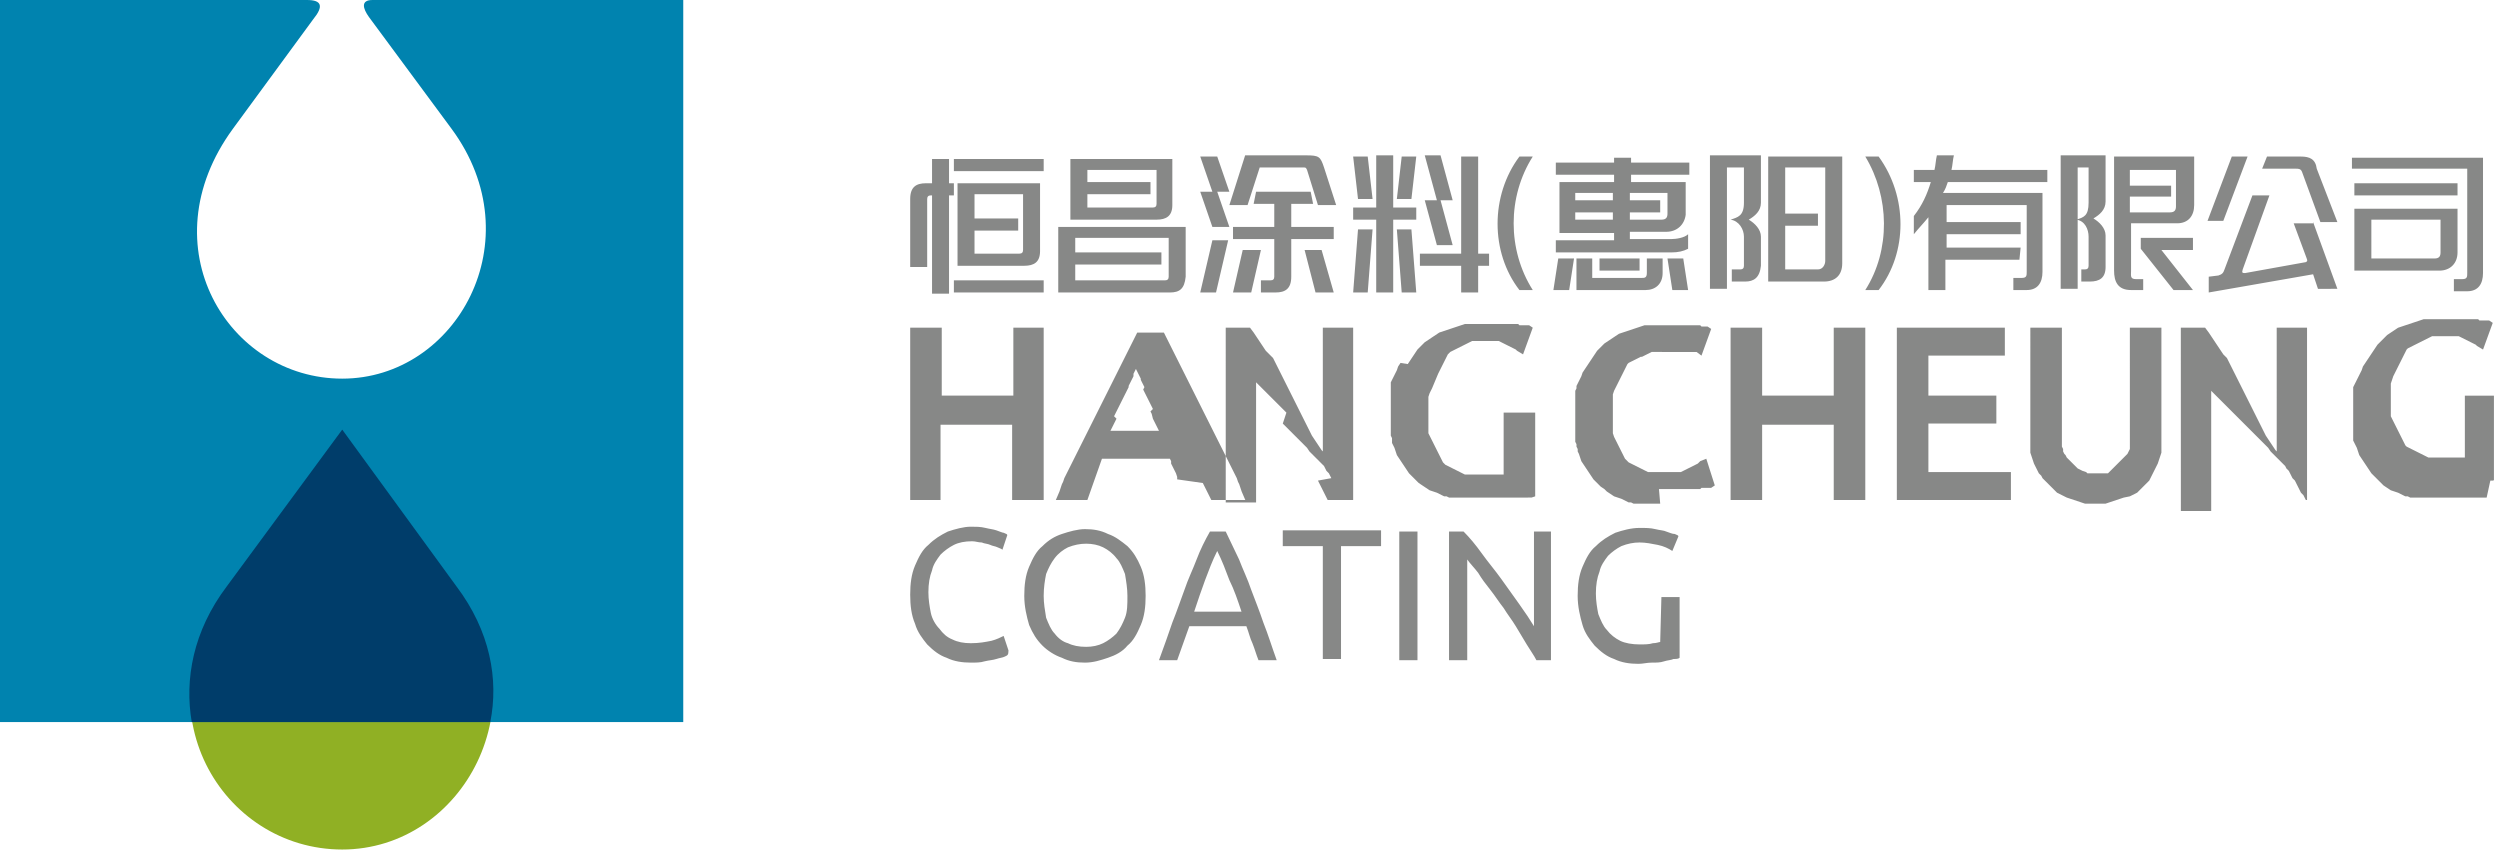
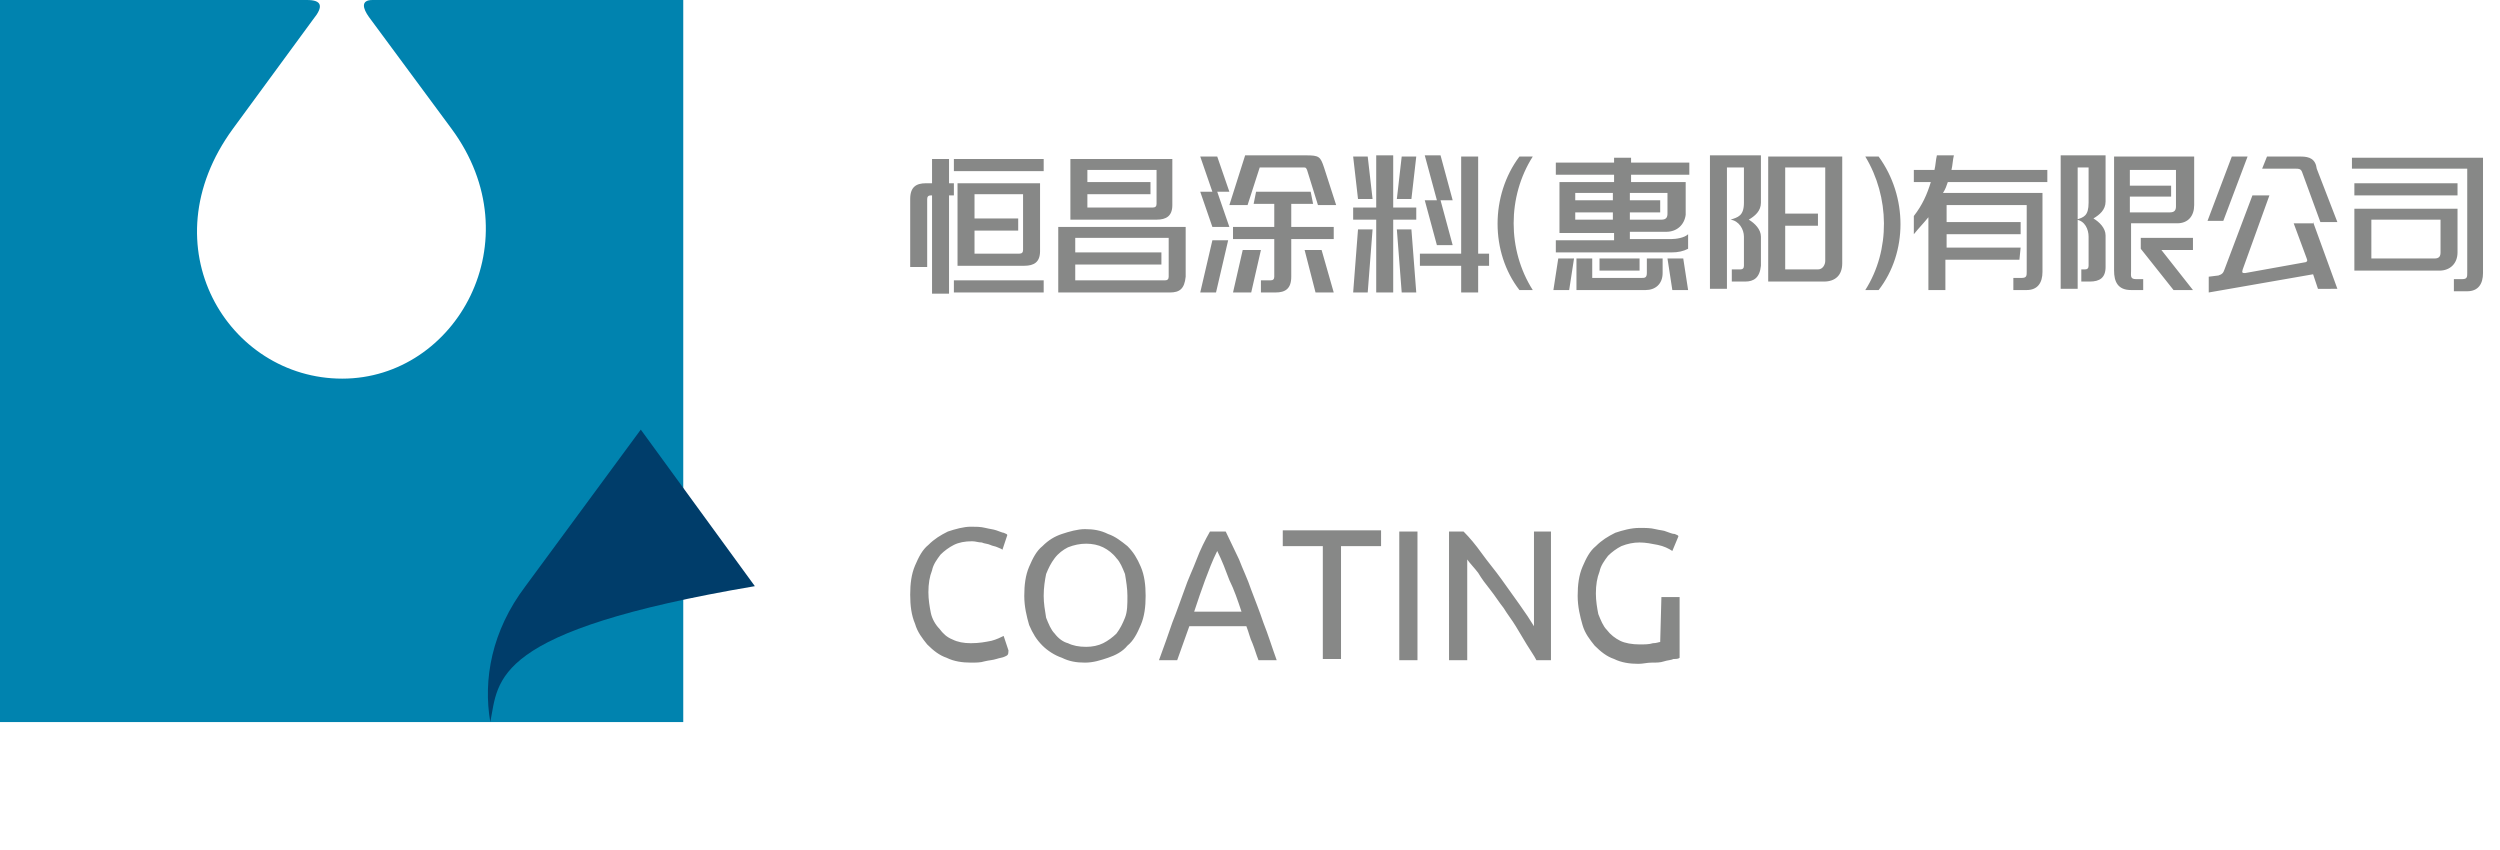
<svg xmlns="http://www.w3.org/2000/svg" xmlns:xlink="http://www.w3.org/1999/xlink" version="1.1" id="图层_1" x="0px" y="0px" viewBox="0 0 206 70" style="enable-background:new 0 0 206 70;" xml:space="preserve">
  <style type="text/css">
	.st0{clip-path:url(#SVGID_00000082344351697630820140000001781265242825617324_);}
	.st1{fill-rule:evenodd;clip-rule:evenodd;fill:#90B024;}
	.st2{fill-rule:evenodd;clip-rule:evenodd;fill:#0083AF;}
	.st3{fill-rule:evenodd;clip-rule:evenodd;fill:#003D6A;}
	.st4{fill:#878887;}
	.st5{fill-rule:evenodd;clip-rule:evenodd;fill:#878887;}
</style>
  <g>
    <defs>
      <rect id="SVGID_1_" width="205.5" height="70" />
    </defs>
    <clipPath id="SVGID_00000098219103007256468300000007307024351634995127_">
      <use xlink:href="#SVGID_1_" style="overflow:visible;" />
    </clipPath>
    <g style="clip-path:url(#SVGID_00000098219103007256468300000007307024351634995127_);">
-       <path class="st1" d="M18.8,48.3l9.5-12.9l9.4,12.9C44.8,58,38.1,70,28.2,70C18.3,70,11.3,58.5,18.8,48.3z" />
      <path class="st2" d="M0,0h25.3c1.2,0,1.4,0.5,0.5,1.6l-6.6,9c-7.1,9.7-0.4,20.6,9,20.6c9.4,0,15.8-11.4,9-20.6l-6.8-9.2    C29.9,0.7,29.7,0,30.7,0h0.1h25.5v59.5H0V0z" />
-       <path class="st3" d="M40.4,59.5H15.8c-0.6-3.5,0.1-7.5,2.9-11.2l9.5-12.9l9.4,12.9C40.4,52,41.1,56,40.4,59.5z" />
+       <path class="st3" d="M40.4,59.5c-0.6-3.5,0.1-7.5,2.9-11.2l9.5-12.9l9.4,12.9C40.4,52,41.1,56,40.4,59.5z" />
      <path class="st4" d="M154.8,23.9c2.4-3.1,2.4-7.7,0-11h-1.1c2,3.3,2.1,7.7,0,11H154.8z M190.6,18.3l2,5.5H191l-0.4-1.2l-8.6,1.5    v-1.3l0.8-0.1c0.3-0.1,0.4-0.2,0.5-0.5l2.3-6.1h1.4l-2.2,6.1c-0.1,0.3,0,0.3,0.2,0.3l5-0.9c0.2-0.1,0.1-0.2,0-0.5l-1-2.7H190.6z     M183.2,18.2l2-5.3h-1.3l-2,5.3H183.2z M189.6,12.9h-2.8l-0.4,1h2.8c0.2,0,0.4,0,0.5,0.3l1.5,4.1h1.4l-1.7-4.4    C190.8,13.1,190.3,12.9,189.6,12.9z M176.6,23.9h-1c-1.1,0-1.4-0.7-1.4-1.6v-9.4h6.6v4c0,0.9-0.5,1.5-1.4,1.5h-3.8v3.9    c0,0.4-0.1,0.7,0.4,0.7h0.6L176.6,23.9L176.6,23.9z M178.9,16.2h-3.4v1.3h3.3c0.4,0,0.5-0.2,0.5-0.5v-3h-3.8v1.3h3.4L178.9,16.2    L178.9,16.2z M180.7,20.6v-1h-4.3v0.9l2.7,3.4h1.6l-2.6-3.3L180.7,20.6L180.7,20.6z M172.2,23.2h-0.7v-1h0.3    c0.2,0,0.3-0.1,0.3-0.3v-2.4c0-0.6-0.3-1.3-1-1.4c0.6-0.2,1-0.3,1-1.4v-2.9h-0.9v10h-1.4v-11h3.7v3.8c0,0.7-0.5,1.1-1,1.4    c0.5,0.3,1,0.8,1,1.4V22C173.5,22.9,173,23.2,172.2,23.2z M166.4,21.4h-6.1v2.5h-1.4v-6c-0.4,0.5-0.8,0.9-1.2,1.4v-1.5    c0.7-0.9,1.1-1.8,1.4-2.8h-1.4v-1h1.7c0.1-0.4,0.1-0.8,0.2-1.2h1.4c-0.1,0.4-0.1,0.8-0.2,1.2h7.9v1h-8.2c-0.1,0.3-0.2,0.6-0.4,0.9    h8.2v6.5c0,0.9-0.4,1.5-1.3,1.5h-1.1v-1h0.7c0.4,0,0.4-0.2,0.4-0.5v-5.5h-6.6v1.4h6.1v1h-6.1v1.1h6.1L166.4,21.4L166.4,21.4z     M147.1,22.2l2.7,0c0.4,0,0.6-0.4,0.6-0.7v-7.7h-3.3v3.8h2.7v1h-2.7V22.2z M150.3,23.2h-4.6V12.9h6.1v8.8    C151.8,22.7,151.2,23.2,150.3,23.2z M143.8,23.2h-1.1v-1h0.7c0.2,0,0.3-0.1,0.3-0.3v-2.4c0-0.6-0.4-1.3-1.1-1.4    c0.6-0.2,1.1-0.3,1.1-1.4v-2.9h-1.4v10h-1.4v-11h4.2v3.9c0,0.7-0.5,1.1-1,1.4c0.5,0.3,1,0.8,1,1.4v2.4    C145,22.9,144.5,23.2,143.8,23.2z M125.2,23.9c-2.4-3.1-2.4-7.8,0-11h1.1c-2.1,3.3-2.1,7.7,0,11H125.2z M137.3,19.1h-3v0.6h3.4    c0.4,0,1.1-0.1,1.4-0.4v1.2c-0.4,0.2-0.8,0.3-1.4,0.3h-9.5v-1h4.8v-0.6h-4.5v-4.2h4.5v-0.6h-4.8v-1h4.8v-0.4h1.4v0.4h4.8v1h-4.8    v0.6h4.5v2.7C138.8,18.5,138.2,19.1,137.3,19.1z M129.8,16.5h3.1v-0.6h-3.1V16.5z M134.3,16.5h2.5v1h-2.5v0.6h2.6    c0.4,0,0.5-0.2,0.5-0.5v-1.7h-3.1L134.3,16.5L134.3,16.5z M132.9,17.5h-3.1v0.6h3.1V17.5z M131.8,21.3h3.3v1h-3.3V21.3z     M137.4,21.3l0.4,2.6h1.3l-0.4-2.6H137.4z M129.7,21.3l-0.4,2.6H128l0.4-2.6H129.7z M135.6,23.9c0.8,0,1.4-0.5,1.4-1.4v-1.2h-1.3    v1.2c0,0.4-0.2,0.4-0.4,0.4h-4.1v-1.6h-1.3v2.6L135.6,23.9L135.6,23.9z M201,22.3h-7v-5.1h8.5v3.6C202.5,21.7,201.9,22.3,201,22.3    z M195.4,21.3h5.2c0.4,0,0.5-0.2,0.5-0.5v-2.7h-5.7V21.3L195.4,21.3z M202.6,16.1H194v-1h8.5V16.1z M193.8,12.9v1h9.5v8.6    c0,0.3,0,0.5-0.4,0.5h-0.7v1h1.1c0.9,0,1.3-0.6,1.3-1.5v-9.5H193.8z" />
      <path class="st4" d="M100.3,12.9l1,2.9h-1l1,2.9h-1.4l-1-2.9h1l-1-2.9H100.3z M105.1,24.1h-1.2v-1h0.8c0.2,0,0.3-0.1,0.3-0.3v-3.1    h-3.4v-1h3.4v-1.9h-1.7l0.2-1h4.5l0.2,1h-1.8v1.9h3.5v1h-3.5v3.1C106.4,23.8,105.9,24.1,105.1,24.1z M103.9,20.6h-1.5l-0.8,3.5    h1.5L103.9,20.6z M108.9,20.6h-1.4l0.9,3.5h1.5L108.9,20.6z M108.6,16.9h1.5l-1-3.1c-0.3-0.9-0.4-1-1.5-1h-5l-1.3,4.1h1.5l1-3.1    h3.6c0.2,0,0.2,0,0.3,0.2L108.6,16.9z M98.9,24.1l1-4.3h1.3l-1,4.3H98.9z M113.4,24.1v-6h-1.9v-1h1.9v-4.3h1.4v4.3h1.9v1h-1.9v6    H113.4z M95.3,18.1h-7.1v-5h8.4v3.8C96.6,17.8,96.1,18.1,95.3,18.1z M89.6,17.1h5.4c0.2,0,0.3-0.1,0.3-0.3V14h-5.7v1h5.2v1h-5.2    L89.6,17.1L89.6,17.1z M76.3,15.1h0.5v-2h1.4v2h0.4v1h-0.4v8.1h-1.4v-8.1h-0.1c-0.2,0-0.3,0.1-0.3,0.3v5.6H75v-5.6    C75,15.4,75.5,15.1,76.3,15.1z M96.4,24.1h-9.2v-5.4h10.5v4.1C97.6,23.8,97.2,24.1,96.4,24.1z M88.6,23.1H96    c0.2,0,0.3-0.1,0.3-0.3v-3.2h-7.7v1.2h7.1v1h-7.1V23.1z M115.5,12.9l-0.4,3.5h1.2l0.4-3.5H115.5z M118.7,16.5l1,3.7h-1.3l-1-3.7h1    l-1-3.7h1.3l1,3.7H118.7L118.7,16.5z M115.1,18.9l0.4,5.2h0.3h0.9l-0.4-5.2H115.1L115.1,18.9z M113.1,18.9h-1.2l-0.4,5.2h0.8h0.4    L113.1,18.9z M112.7,12.9h-1.2l0.4,3.5h1.2L112.7,12.9z M117,20.9v1h3.4v2.2h1.4v-2.2h0.9v-1h-0.9v-8h-1.4v8H117z M84.4,21.9h-5.5    v-6.8h6.8v5.6C85.7,21.6,85.2,21.9,84.4,21.9z M80.3,20.9H84c0.2,0,0.3-0.1,0.3-0.3V16h-4V18h3.6v1h-3.6V20.9L80.3,20.9z     M78.6,23.1H86v1h-7.4V23.1L78.6,23.1z M78.6,13.1H86v1h-7.4V13.1L78.6,13.1z" />
      <path class="st4" d="M80,54.6c-0.7,0-1.4-0.1-2-0.4c-0.6-0.2-1.1-0.6-1.6-1.1c-0.4-0.5-0.8-1-1-1.7C75.1,50.7,75,49.9,75,49    s0.1-1.7,0.4-2.4c0.3-0.7,0.6-1.3,1.1-1.7c0.5-0.5,1-0.8,1.6-1.1c0.6-0.2,1.3-0.4,1.9-0.4c0.4,0,0.8,0,1.2,0.1    c0.4,0.1,0.6,0.1,0.9,0.2c0.3,0.1,0.5,0.2,0.6,0.2c0.2,0.1,0.3,0.1,0.3,0.2l-0.4,1.2c-0.1-0.1-0.2-0.1-0.4-0.2    c-0.2-0.1-0.4-0.1-0.6-0.2s-0.5-0.1-0.7-0.2c-0.3,0-0.5-0.1-0.8-0.1c-0.6,0-1.1,0.1-1.5,0.3c-0.4,0.2-0.8,0.5-1.1,0.8    c-0.3,0.4-0.6,0.8-0.7,1.3c-0.2,0.5-0.3,1.1-0.3,1.8c0,0.6,0.1,1.2,0.2,1.7c0.1,0.5,0.4,1,0.7,1.3c0.3,0.4,0.6,0.7,1.1,0.9    c0.4,0.2,0.9,0.3,1.5,0.3c0.7,0,1.2-0.1,1.7-0.2c0.4-0.1,0.8-0.3,1-0.4l0.4,1.2C83.1,54,83,54,82.8,54.1c-0.2,0.1-0.4,0.1-0.7,0.2    c-0.3,0.1-0.6,0.1-1,0.2C80.8,54.6,80.4,54.6,80,54.6z M84.4,49.1c0-0.9,0.1-1.7,0.4-2.4c0.3-0.7,0.6-1.3,1.1-1.7    c0.5-0.5,1-0.8,1.6-1c0.6-0.2,1.3-0.4,1.9-0.4c0.7,0,1.3,0.1,1.9,0.4c0.6,0.2,1.1,0.6,1.6,1c0.5,0.5,0.8,1,1.1,1.7    c0.3,0.7,0.4,1.5,0.4,2.4c0,0.9-0.1,1.7-0.4,2.4s-0.6,1.3-1.1,1.7c-0.4,0.5-1,0.8-1.6,1c-0.6,0.2-1.2,0.4-1.9,0.4    c-0.7,0-1.3-0.1-1.9-0.4c-0.6-0.2-1.2-0.6-1.6-1c-0.5-0.5-0.8-1-1.1-1.7C84.6,50.8,84.4,50,84.4,49.1z M86,49.1    c0,0.6,0.1,1.2,0.2,1.8c0.2,0.5,0.4,1,0.7,1.3c0.3,0.4,0.7,0.7,1.1,0.8c0.4,0.2,0.9,0.3,1.5,0.3c0.5,0,1-0.1,1.4-0.3    c0.4-0.2,0.8-0.5,1.1-0.8c0.3-0.4,0.5-0.8,0.7-1.3c0.2-0.5,0.2-1.1,0.2-1.8c0-0.6-0.1-1.2-0.2-1.8c-0.2-0.5-0.4-1-0.7-1.3    c-0.3-0.4-0.7-0.7-1.1-0.9c-0.4-0.2-0.9-0.3-1.4-0.3s-1,0.1-1.5,0.3c-0.4,0.2-0.8,0.5-1.1,0.9c-0.3,0.4-0.5,0.8-0.7,1.3    C86.1,47.8,86,48.4,86,49.1z M103.7,54.4c-0.2-0.5-0.3-0.9-0.5-1.4c-0.2-0.4-0.3-0.9-0.5-1.4H98L97,54.4h-1.5    c0.4-1.1,0.8-2.2,1.1-3.1c0.4-1,0.7-1.9,1-2.7c0.3-0.9,0.7-1.7,1-2.5s0.7-1.6,1.1-2.3h1.3c0.4,0.8,0.7,1.5,1.1,2.3    c0.3,0.8,0.7,1.6,1,2.5c0.3,0.8,0.7,1.8,1,2.7c0.4,1,0.7,2,1.1,3.1L103.7,54.4L103.7,54.4z M102.3,50.4c-0.3-0.9-0.6-1.8-1-2.6    c-0.3-0.8-0.6-1.6-1-2.4c-0.4,0.8-0.7,1.6-1,2.4c-0.3,0.8-0.6,1.7-0.9,2.6H102.3z M113.8,43.8V45h-3.3v9.3H109V45h-3.3v-1.3H113.8    z M115.3,43.8h1.5v10.6h-1.5V43.8z M126.6,54.4c-0.2-0.4-0.5-0.8-0.8-1.3c-0.3-0.5-0.6-1-0.9-1.5c-0.3-0.5-0.7-1-1-1.5    c-0.4-0.5-0.7-1-1.1-1.5c-0.4-0.5-0.7-0.9-1-1.4c-0.3-0.4-0.7-0.8-0.9-1.1v8.3h-1.5V43.8h1.2c0.5,0.5,1,1.1,1.5,1.8    c0.5,0.7,1.1,1.4,1.6,2.1c0.5,0.7,1,1.4,1.5,2.1c0.5,0.7,0.9,1.3,1.2,1.8v-7.8h1.4v10.6L126.6,54.4L126.6,54.4z M136.9,49.2h1.5v5    c-0.1,0.1-0.3,0.1-0.5,0.1c-0.2,0.1-0.5,0.1-0.8,0.2c-0.3,0.1-0.6,0.1-1,0.1c-0.4,0-0.7,0.1-1.1,0.1c-0.7,0-1.4-0.1-2-0.4    c-0.6-0.2-1.1-0.6-1.6-1.1c-0.4-0.5-0.8-1-1-1.7c-0.2-0.7-0.4-1.5-0.4-2.4c0-0.9,0.1-1.7,0.4-2.4c0.3-0.7,0.6-1.3,1.1-1.7    c0.5-0.5,1-0.8,1.6-1.1c0.6-0.2,1.3-0.4,2-0.4c0.5,0,0.9,0,1.3,0.1c0.4,0.1,0.7,0.1,0.9,0.2c0.3,0.1,0.5,0.2,0.7,0.2    c0.2,0.1,0.3,0.1,0.3,0.2l-0.5,1.2c-0.3-0.2-0.7-0.4-1.2-0.5c-0.5-0.1-1-0.2-1.5-0.2c-0.5,0-1,0.1-1.5,0.3    c-0.4,0.2-0.8,0.5-1.1,0.8c-0.3,0.4-0.6,0.8-0.7,1.3c-0.2,0.5-0.3,1.1-0.3,1.8c0,0.6,0.1,1.2,0.2,1.7c0.2,0.5,0.4,1,0.7,1.3    c0.3,0.4,0.7,0.7,1.1,0.9c0.4,0.2,1,0.3,1.6,0.3c0.4,0,0.8,0,1.1-0.1c0.3,0,0.5-0.1,0.6-0.1L136.9,49.2L136.9,49.2z" />
-       <path class="st5" d="M83.4,27H86v14.2h-2.6V35h-5.9v6.2H75V27h2.6v5.6h5.9V27z M96.9,39l-0.1-0.2l-0.1-0.2l-0.1-0.2l-0.1-0.2    L96.5,38l-0.1-0.2h-5.6l-1.2,3.4H87l0.3-0.7l0.1-0.3l0.1-0.3l0.1-0.2l0.1-0.3l0.1-0.2l0.1-0.2l0.1-0.2l0.1-0.2l0.1-0.2l0.1-0.2    l0.1-0.2l0.1-0.2l0.1-0.2l0.1-0.2l0.1-0.2l0.1-0.2l0.1-0.2l0.1-0.2l0.1-0.2l0.1-0.2l0.1-0.2l0.1-0.2l0.1-0.2l0.1-0.2l0.1-0.2    l0.1-0.2l0.1-0.2l0.1-0.2l0.1-0.2l0.1-0.2l0.1-0.2l0.1-0.2l0.1-0.2l0.1-0.2l0.1-0.2l0.1-0.2l0.1-0.2l0.1-0.2l0.1-0.2l0.1-0.2    l0.1-0.2l0.1-0.2l0.1-0.2l0.1-0.2l0.1-0.2l0.1-0.2l0.1-0.2l0.1-0.2l0.1-0.2l0.1-0.2l0.2-0.4l0.1-0.2l0.1-0.2l0.1-0.2l0.1-0.2    l0.1-0.2l0.1-0.2l0.1-0.2l0.1-0.2l0.1-0.2l0.1-0.2l0.2-0.4h2.2l0.2,0.4l0.1,0.2l0.1,0.2l0.1,0.2l0.1,0.2l0.1,0.2l0.1,0.2l0.1,0.2    l0.1,0.2l0.1,0.2l0.1,0.2l0.1,0.2l0.1,0.2l0.1,0.2l0.1,0.2l0.1,0.2l0.1,0.2l0.1,0.2l0.1,0.2l0.1,0.2l0.1,0.2l0.1,0.2l0.1,0.2    l0.1,0.2l0.1,0.2l0.1,0.2l0.1,0.2l0.1,0.2l0.1,0.2l0.1,0.2l0.1,0.2l0.1,0.2l0.1,0.2l0.1,0.2l0.1,0.2l0.1,0.2l0.1,0.2l0.1,0.2    l0.1,0.2l0.1,0.2l0.1,0.2l0.1,0.2l0.1,0.2l0.1,0.2l0.1,0.2l0.1,0.2l0.1,0.2l0.1,0.2l0.1,0.2l0.1,0.2l0.1,0.2l0.1,0.2l0.1,0.2    l0.1,0.2l0.1,0.2l0.1,0.2l0.1,0.2l0.1,0.2l0.1,0.2l0.1,0.3l0.1,0.2l0.1,0.3l0.1,0.3l0.3,0.7h-2.8l-0.2-0.4l-0.1-0.2l-0.1-0.2    l-0.1-0.2l-0.1-0.2l-0.1-0.2L97,39.5L97,39.3L96.9,39z M94.3,31.9l-0.1-0.2l-0.1-0.2l-0.1-0.2L94,31.2L93.9,31l-0.1-0.2l-0.1-0.2    l-0.1-0.2l0,0l0,0l-0.1,0.2l-0.1,0.2L93.4,31l-0.1,0.2l-0.1,0.2l-0.1,0.2l-0.1,0.2L93,31.9l-0.1,0.2l-0.1,0.2l-0.1,0.2l-0.1,0.2    l-0.1,0.2l-0.1,0.2l-0.1,0.2l-0.1,0.2l-0.1,0.2l-0.1,0.2l-0.1,0.2l-0.1,0.2L92,34.5l-0.1,0.2l-0.1,0.2l-0.1,0.2l-0.1,0.2l-0.1,0.2    h4l-0.1-0.2l-0.1-0.2l-0.1-0.2l-0.1-0.2l-0.1-0.2l-0.1-0.4l-0.1-0.2L95,33.7l-0.1-0.2l-0.1-0.2l-0.1-0.2l-0.1-0.2l-0.1-0.2    l-0.1-0.2l-0.1-0.2l-0.1-0.2L94.3,31.9z M109.7,39.4l-0.1-0.2l-0.1-0.2l-0.2-0.2l-0.1-0.2l-0.1-0.2l-0.2-0.2l-0.2-0.2l-0.2-0.2    l-0.2-0.2l-0.2-0.2l-0.2-0.2l-0.2-0.3l-0.2-0.2l-0.2-0.2l-0.2-0.2l-0.2-0.2l-0.2-0.2l-0.2-0.2l-0.2-0.2l-0.2-0.2l-0.2-0.2    l-0.2-0.2L106,34l-0.2-0.2l-0.2-0.2l-0.2-0.2l-0.2-0.2l-0.2-0.2l-0.2-0.2l-0.2-0.2l-0.2-0.2l-0.2-0.2l-0.2-0.2l-0.2-0.2l-0.2-0.2    l-0.1-0.1v9.9h-2.5V27h2l0.3,0.4l0.2,0.3l0.2,0.3l0.2,0.3l0.2,0.3l0.2,0.3l0.3,0.3l0.3,0.3l0.1,0.2l0.1,0.2l0.1,0.2l0.1,0.2    l0.1,0.2l0.1,0.2l0.1,0.2l0.1,0.2l0.1,0.2l0.1,0.2l0.1,0.2l0.1,0.2l0.1,0.2l0.1,0.2l0.1,0.2l0.1,0.2l0.1,0.2l0.1,0.2l0.1,0.2    l0.1,0.2l0.1,0.2l0.1,0.2l0.1,0.2l0.1,0.2l0.1,0.2l0.1,0.2l0.1,0.2l0.1,0.2l0.1,0.2l0.1,0.2l0.1,0.2l0.1,0.2l0.2,0.3l0.2,0.3    l0.2,0.3l0.2,0.3l0.1,0.1V27h2.5v14.2h-2.1l-0.2-0.4l-0.1-0.2l-0.1-0.2l-0.1-0.2l-0.1-0.2l-0.1-0.2l-0.1-0.2L109.7,39.4z     M125.7,41L125.7,41l-0.2,0l-0.1,0l-0.1,0l-0.1,0l-0.1,0l-0.1,0l-0.1,0l-0.1,0l-0.1,0l-0.1,0l-0.1,0l-0.2,0l-0.2,0l-0.1,0l-0.2,0    l-0.2,0l-0.2,0l-0.2,0l-0.2,0l-0.2,0l-0.2,0l-0.2,0l-0.2,0l-0.2,0H122h-0.2h-0.2h-0.2h-0.2l-0.2,0l-0.2,0l-0.2,0l-0.2,0l-0.2,0    l-0.2,0l-0.2,0l-0.2,0l-0.2,0l-0.2-0.1l-0.2,0l-0.2-0.1l-0.2-0.1l-0.2-0.1l-0.3-0.1l-0.3-0.1l-0.3-0.2l-0.3-0.2l-0.3-0.2l-0.2-0.2    l-0.2-0.2l-0.2-0.2l-0.2-0.2l-0.2-0.3l-0.2-0.3l-0.2-0.3l-0.2-0.3l-0.2-0.3l-0.1-0.3l-0.1-0.3l-0.1-0.2l-0.1-0.2l0-0.2l0-0.2    l-0.1-0.2l0-0.2l0-0.2l0-0.2l0-0.2l0-0.2l0-0.2l0-0.2l0-0.2l0-0.2v-0.2v-0.2v-0.2v-0.2l0-0.2l0-0.2l0-0.2l0-0.2l0-0.2l0-0.2l0-0.2    l0-0.2l0-0.2l0.1-0.2l0.1-0.2l0.1-0.2l0.1-0.2l0.1-0.2l0.1-0.3l0.2-0.3L116,30l0.2-0.3l0.2-0.3l0.2-0.3l0.2-0.3l0.2-0.2l0.2-0.2    l0.2-0.2l0.3-0.2l0.3-0.2l0.3-0.2l0.3-0.2l0.3-0.1l0.3-0.1l0.3-0.1l0.3-0.1l0.3-0.1l0.3-0.1l0.3-0.1l0.3,0l0.4,0l0.3,0h0.2l0.2,0    l0.2,0l0.2,0l0.2,0l0.2,0l0.2,0l0.2,0l0.2,0l0.2,0l0.2,0l0.2,0l0.2,0l0.1,0l0.1,0l0.1,0l0.1,0l0.1,0l0.1,0l0.1,0l0.1,0l0.1,0.1    l0.1,0h0.1l0.1,0l0.1,0l0.1,0l0.1,0l0.1,0l0.1,0l0,0l0.3,0.2l-0.8,2.2l-0.5-0.3l-0.1-0.1l-0.2-0.1l-0.2-0.1l-0.2-0.1l-0.2-0.1    l-0.2-0.1l-0.2-0.1l-0.2-0.1l-0.2,0l-0.2,0l-0.2,0l-0.2,0l-0.2,0l-0.2,0h-0.2l-0.2,0h-0.2l-0.2,0l-0.2,0l-0.2,0.1l-0.2,0.1    l-0.2,0.1l-0.2,0.1l-0.2,0.1l-0.2,0.1l-0.2,0.1l-0.2,0.1l-0.2,0.1l-0.1,0.1l-0.1,0.1l-0.1,0.2l-0.1,0.2l-0.1,0.2l-0.1,0.2    l-0.1,0.2l-0.1,0.2l-0.1,0.2l-0.1,0.2L118,32l-0.1,0.2l-0.1,0.2l-0.1,0.3l0,0.3l0,0.3l0,0.3l0,0.3v0.3v0.3l0,0.3l0,0.3l0,0.3    l0,0.3l0.1,0.2l0.1,0.2l0.1,0.2l0.1,0.2l0.1,0.2l0.1,0.2l0.1,0.2l0.1,0.2l0.1,0.2l0.1,0.2l0.1,0.2l0.1,0.2l0.1,0.1l0.1,0.1    l0.2,0.1l0.2,0.1l0.2,0.1l0.2,0.1l0.2,0.1l0.2,0.1l0.2,0.1l0.2,0.1l0.2,0l0.2,0l0.3,0l0.3,0h0.3h0.2h0.2l0.2,0h0.2l0.2,0l0.2,0    l0.1,0l0.1,0l0.1,0l0.1,0l0.1,0l0.1,0l0.1,0v-5.1h2.6v6.9l-0.3,0.1l-0.1,0l-0.1,0L125.7,41z M136.8,41.5h-0.2l-0.2,0l-0.2,0H136    l-0.2,0l-0.2,0l-0.2,0l-0.2,0l-0.2,0l-0.2,0l-0.2,0l-0.2-0.1l-0.2,0l-0.2-0.1l-0.2-0.1l-0.2-0.1l-0.3-0.1l-0.3-0.1l-0.3-0.2    l-0.3-0.2l-0.2-0.2l-0.3-0.2l-0.2-0.2l-0.2-0.2l-0.2-0.2l-0.2-0.3l-0.2-0.3l-0.2-0.3l-0.2-0.3l-0.2-0.3l-0.1-0.3l-0.1-0.3    l-0.1-0.2l0-0.2l-0.1-0.2l0-0.2l-0.1-0.2l0-0.2l0-0.2l0-0.2l0-0.2l0-0.2l0-0.2l0-0.2l0-0.2v-0.2v-0.2v-0.2v-0.2v-0.2l0-0.2l0-0.2    l0-0.2l0-0.2l0-0.2l0-0.2l0-0.2l0-0.2l0.1-0.2l0-0.2l0.1-0.2l0.1-0.2l0.1-0.2l0.1-0.2l0.1-0.3l0.2-0.3l0.2-0.3l0.2-0.3l0.2-0.3    l0.2-0.3l0.2-0.3l0.2-0.2l0.2-0.2l0.2-0.2l0.3-0.2l0.3-0.2l0.3-0.2l0.3-0.2l0.3-0.1l0.3-0.1l0.3-0.1l0.3-0.1l0.3-0.1l0.3-0.1    l0.3-0.1l0.3,0l0.3,0l0.4,0h0.2l0.2,0l0.2,0l0.2,0l0.2,0l0.2,0l0.2,0l0.2,0l0.2,0l0.2,0l0.2,0l0.2,0l0.1,0l0.1,0l0.1,0l0.1,0    l0.1,0l0.1,0l0.1,0l0.1,0l0.1,0l0.1,0l0.1,0l0.1,0l0.1,0.1l0.1,0l0.1,0l0.1,0l0.1,0l0.1,0l0,0l0.3,0.2l-0.8,2.2l-0.4-0.3l-0.1,0    l0,0l-0.1,0l-0.1,0l-0.1,0l-0.1,0l-0.1,0l-0.1,0l-0.1,0l-0.1,0l-0.1,0l-0.1,0l-0.1,0l-0.1,0l-0.1,0l-0.1,0l-0.1,0l-0.1,0l-0.1,0    l-0.1,0l-0.1,0l-0.1,0l-0.1,0l-0.1,0l-0.1,0l-0.1,0l-0.1,0h-0.1h-0.1l-0.1,0H137l-0.3,0h-0.2l-0.2,0l-0.2,0l-0.2,0.1l-0.2,0.1    l-0.2,0.1l-0.2,0.1h-0.1l-0.2,0.1l-0.2,0.1l-0.2,0.1l-0.2,0.1l-0.2,0.1l-0.1,0.1l-0.1,0.2l-0.1,0.2l-0.1,0.2l-0.1,0.2l-0.1,0.2    l-0.1,0.2l-0.1,0.2l-0.1,0.2l-0.1,0.2l-0.1,0.2l-0.1,0.2l-0.1,0.3l0,0.3l0,0.3l0,0.3l0,0.3v0.3v0.3l0,0.3l0,0.3l0,0.3l0,0.3l0,0.2    L133,36l0.1,0.2l0.1,0.2l0.1,0.2l0.1,0.2l0.1,0.2l0.1,0.2l0.1,0.2l0.1,0.2l0.1,0.2l0.1,0.1l0.1,0.1l0.1,0.1l0.2,0.1l0.2,0.1    l0.2,0.1l0.2,0.1l0.2,0.1l0.2,0.1l0.2,0.1l0.2,0.1l0.2,0l0.2,0l0.2,0l0.2,0h0.3h0.3l0.3,0l0.3,0l0.3,0l0.2,0l0.2,0l0.2-0.1    l0.2-0.1l0.2-0.1l0.2-0.1l0.2-0.1l0.2-0.1l0.2-0.1l0.1-0.1l0.1-0.1l0.5-0.2l0.7,2.2l-0.3,0.2l-0.1,0l-0.1,0l-0.1,0l-0.1,0l-0.1,0    l-0.1,0l-0.1,0l-0.1,0l-0.1,0.1l-0.1,0l-0.1,0l-0.1,0l-0.1,0l-0.1,0l-0.1,0l-0.1,0l-0.1,0l-0.2,0l-0.2,0l-0.2,0l-0.2,0l-0.2,0    l-0.2,0l-0.2,0l-0.2,0l-0.2,0l-0.2,0l-0.2,0h-0.2l-0.2,0L136.8,41.5L136.8,41.5z M151.1,27h2.6v14.2h-2.6V35h-5.9v6.2h-2.6V27h2.6    v5.6h5.9V27z M156.3,41.2V27h8.9v2.3h-6.3v3.3h5.6v2.3h-5.6v4h6.8v2.3L156.3,41.2L156.3,41.2z M172.7,41.5l-0.3,0l-0.3,0l-0.3,0    l-0.3-0.1l-0.3-0.1l-0.3-0.1l-0.3-0.1l-0.3-0.1l-0.2-0.1l-0.2-0.1l-0.2-0.1l-0.2-0.1l-0.2-0.2l-0.2-0.2l-0.2-0.2l-0.2-0.2    l-0.2-0.2l-0.2-0.2l-0.1-0.2L168,39l-0.1-0.2l-0.1-0.2l-0.1-0.2l-0.1-0.2l-0.1-0.3l-0.1-0.3l-0.1-0.3l0-0.3l0-0.3l0-0.3l0-0.3    v-0.3V27h2.6v8.6v0.2l0,0.2l0,0.2l0,0.2l0,0.2l0,0.2L170,37l0,0.2l0.1,0.2l0.1,0.1l0.1,0.2l0.1,0.1l0.1,0.1l0.1,0.1l0.1,0.1    l0.1,0.1l0.2,0.2l0.2,0.2l0.2,0.1l0.2,0.1l0.3,0.1L172,39l0.3,0l0.3,0h0.2l0.2,0l0.2,0l0.1,0l0.2,0l0.1,0l0.1,0l0.1-0.1l0.1-0.1    l0.1-0.1l0.1-0.1l0.1-0.1l0.1-0.1l0.1-0.1l0.1-0.1l0.1-0.1l0.1-0.1l0.1-0.1l0.1-0.1l0.1-0.1l0.1-0.1l0.1-0.1l0.1-0.1l0.1-0.2    l0.1-0.2l0-0.2l0-0.2l0-0.2l0-0.2l0-0.2l0-0.2l0-0.2V27h2.6v8.8v0.3l0,0.3l0,0.3l0,0.3l0,0.3l-0.1,0.3l-0.1,0.3l-0.1,0.3l-0.1,0.2    l-0.1,0.2l-0.1,0.2l-0.1,0.2l-0.1,0.2l-0.1,0.2l-0.1,0.2l-0.2,0.2l-0.2,0.2l-0.2,0.2l-0.2,0.2l-0.2,0.2l-0.2,0.1l-0.2,0.1    l-0.2,0.1L175,41l-0.3,0.1l-0.3,0.1l-0.3,0.1l-0.3,0.1l-0.3,0.1l-0.3,0l-0.3,0L172.7,41.5z M188.9,39.4l-0.1-0.2l-0.1-0.2    l-0.1-0.2l-0.2-0.2l-0.1-0.2l-0.2-0.2l-0.2-0.2l-0.2-0.2l-0.2-0.2l-0.2-0.2l-0.2-0.2l-0.2-0.3l-0.2-0.2l-0.2-0.2l-0.2-0.2    l-0.2-0.2l-0.2-0.2l-0.2-0.2l-0.2-0.2l-0.2-0.2l-0.2-0.2l-0.2-0.2l-0.2-0.2l-0.2-0.2l-0.2-0.2l-0.2-0.2l-0.2-0.2l-0.2-0.2    l-0.2-0.2l-0.2-0.2l-0.2-0.2l-0.2-0.2l-0.2-0.2l-0.2-0.2l-0.2-0.2l-0.1-0.1v9.9h-2.5V27h2l0.3,0.4l0.2,0.3l0.2,0.3l0.2,0.3    l0.2,0.3l0.2,0.3l0.2,0.3l0.3,0.3l0.1,0.2l0.1,0.2l0.1,0.2l0.1,0.2l0.1,0.2l0.1,0.2l0.1,0.2l0.1,0.2l0.1,0.2l0.1,0.2l0.1,0.2    l0.1,0.2l0.1,0.2l0.1,0.2l0.1,0.2l0.1,0.2l0.1,0.2l0.1,0.2l0.1,0.2l0.1,0.2l0.1,0.2l0.1,0.2l0.1,0.2l0.1,0.2l0.1,0.2l0.1,0.2    l0.1,0.2l0.1,0.2l0.1,0.2l0.1,0.2l0.1,0.2l0.1,0.2l0.2,0.3l0.2,0.3l0.2,0.3l0.2,0.3l0.1,0.1V27h2.5v14.2H190l-0.2-0.4l-0.2-0.2    l-0.1-0.2l-0.1-0.2l-0.1-0.2l-0.1-0.2l-0.1-0.2L188.9,39.4z M204.9,41L204.9,41l-0.2,0l-0.1,0l-0.1,0l-0.1,0l-0.1,0l-0.1,0l-0.1,0    l-0.1,0l-0.1,0l-0.1,0l-0.1,0l-0.1,0l-0.1,0l-0.2,0l-0.2,0l-0.2,0l-0.2,0l-0.2,0l-0.2,0l-0.2,0l-0.2,0l-0.2,0l-0.2,0l-0.2,0h-0.2    H201h-0.2h-0.2h-0.2l-0.2,0l-0.2,0l-0.2,0l-0.2,0l-0.2,0l-0.2,0l-0.2,0l-0.2,0l-0.2,0l-0.2-0.1l-0.2,0l-0.2-0.1l-0.2-0.1l-0.2-0.1    l-0.3-0.1l-0.3-0.1l-0.3-0.2l-0.3-0.2l-0.2-0.2l-0.2-0.2l-0.2-0.2l-0.2-0.2l-0.2-0.2l-0.2-0.3l-0.2-0.3l-0.2-0.3l-0.2-0.3    l-0.2-0.3l-0.1-0.3l-0.1-0.3l-0.1-0.2l-0.1-0.2l-0.1-0.2l0-0.2l0-0.2l0-0.2l0-0.2l0-0.2l0-0.2l0-0.2l0-0.2l0-0.2l0-0.2l0-0.2v-0.2    v-0.2v-0.2v-0.2l0-0.2l0-0.2l0-0.2l0-0.2l0-0.2l0-0.2l0-0.2l0.1-0.2l0.1-0.2l0.1-0.2l0.1-0.2l0.1-0.2l0.1-0.2l0.1-0.2l0.1-0.3    l0.2-0.3l0.2-0.3l0.2-0.3l0.2-0.3l0.2-0.3l0.2-0.3l0.2-0.2l0.2-0.2l0.2-0.2l0.2-0.2l0.3-0.2l0.3-0.2l0.3-0.2l0.3-0.1l0.3-0.1    l0.3-0.1l0.3-0.1l0.3-0.1l0.3-0.1l0.3-0.1l0.3,0l0.3,0l0.4,0h0.2l0.2,0l0.2,0l0.2,0l0.2,0l0.2,0l0.2,0l0.2,0l0.2,0l0.2,0l0.2,0    l0.2,0l0.2,0l0.1,0l0.2,0l0.1,0l0.1,0l0.1,0l0.1,0l0.1,0l0.1,0l0.1,0.1l0.1,0l0.1,0l0.1,0l0.1,0l0.1,0l0.1,0l0.1,0l0.1,0l0,0    l0.3,0.2l-0.8,2.2l-0.5-0.3l-0.1-0.1l-0.2-0.1l-0.2-0.1l-0.2-0.1l-0.2-0.1l-0.2-0.1l-0.2-0.1l-0.2-0.1l-0.2,0l-0.2,0l-0.2,0    l-0.2,0l-0.2,0l-0.2,0h-0.2l-0.2,0h-0.2l-0.2,0l-0.2,0l-0.2,0.1l-0.2,0.1l-0.2,0.1l-0.2,0.1l-0.2,0.1l-0.2,0.1l-0.2,0.1l-0.2,0.1    l-0.2,0.1l-0.2,0.1l-0.1,0.1l-0.1,0.2l-0.1,0.2l-0.1,0.2l-0.1,0.2l-0.1,0.2l-0.1,0.2l-0.1,0.2l-0.1,0.2l-0.1,0.2l-0.1,0.2    l-0.1,0.2l-0.1,0.3l-0.1,0.3l0,0.3l0,0.3l0,0.3v0.3v0.3l0,0.3l0,0.3l0,0.3l0,0.3l0.1,0.2l0.1,0.2l0.1,0.2l0.1,0.2l0.1,0.2l0.1,0.2    l0.1,0.2l0.1,0.2l0.1,0.2l0.1,0.2l0.1,0.2l0.1,0.2l0.1,0.1l0.2,0.1l0.2,0.1l0.2,0.1l0.2,0.1l0.2,0.1l0.2,0.1l0.2,0.1l0.2,0.1    l0.2,0.1l0.2,0l0.2,0l0.2,0l0.2,0h0.3h0.2h0.2l0.2,0h0.2l0.2,0l0.2,0l0.1,0l0.1,0l0.1,0l0.1,0l0.1,0l0.1,0l0.1,0v-5.1h2.6v6.9    l-0.3,0.1l-0.1,0l-0.1,0L204.9,41z" />
    </g>
  </g>
</svg>